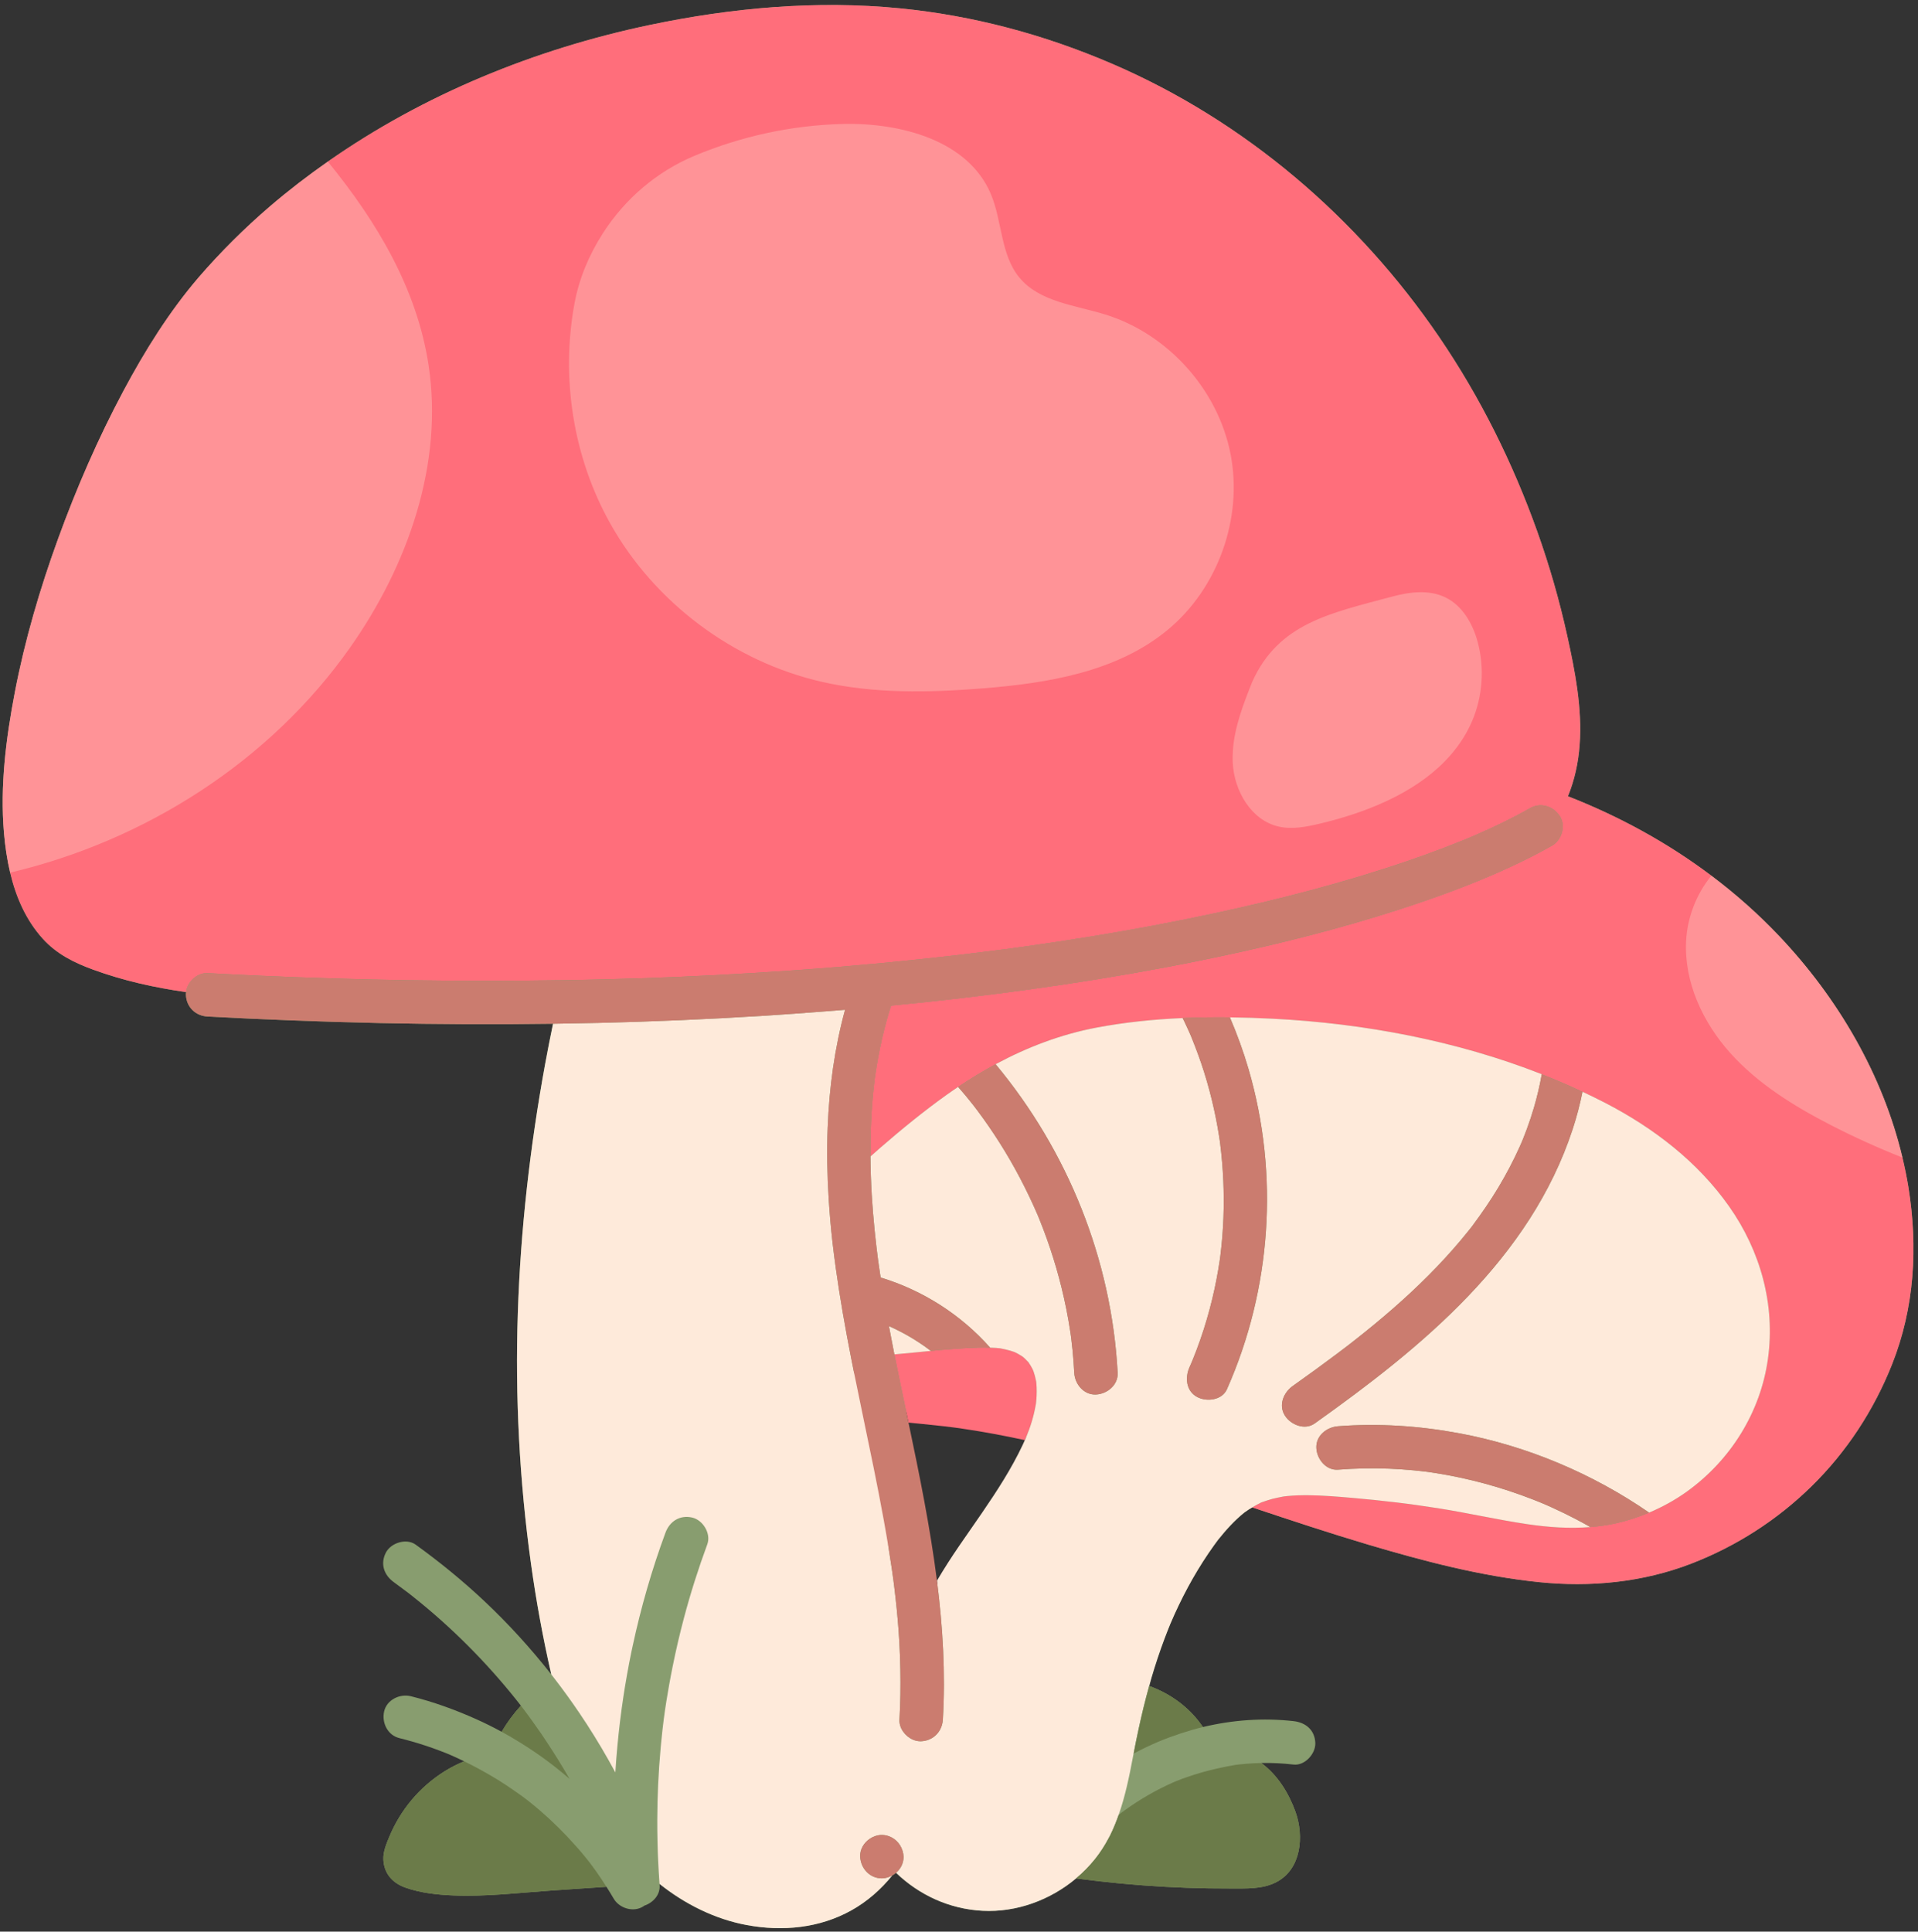
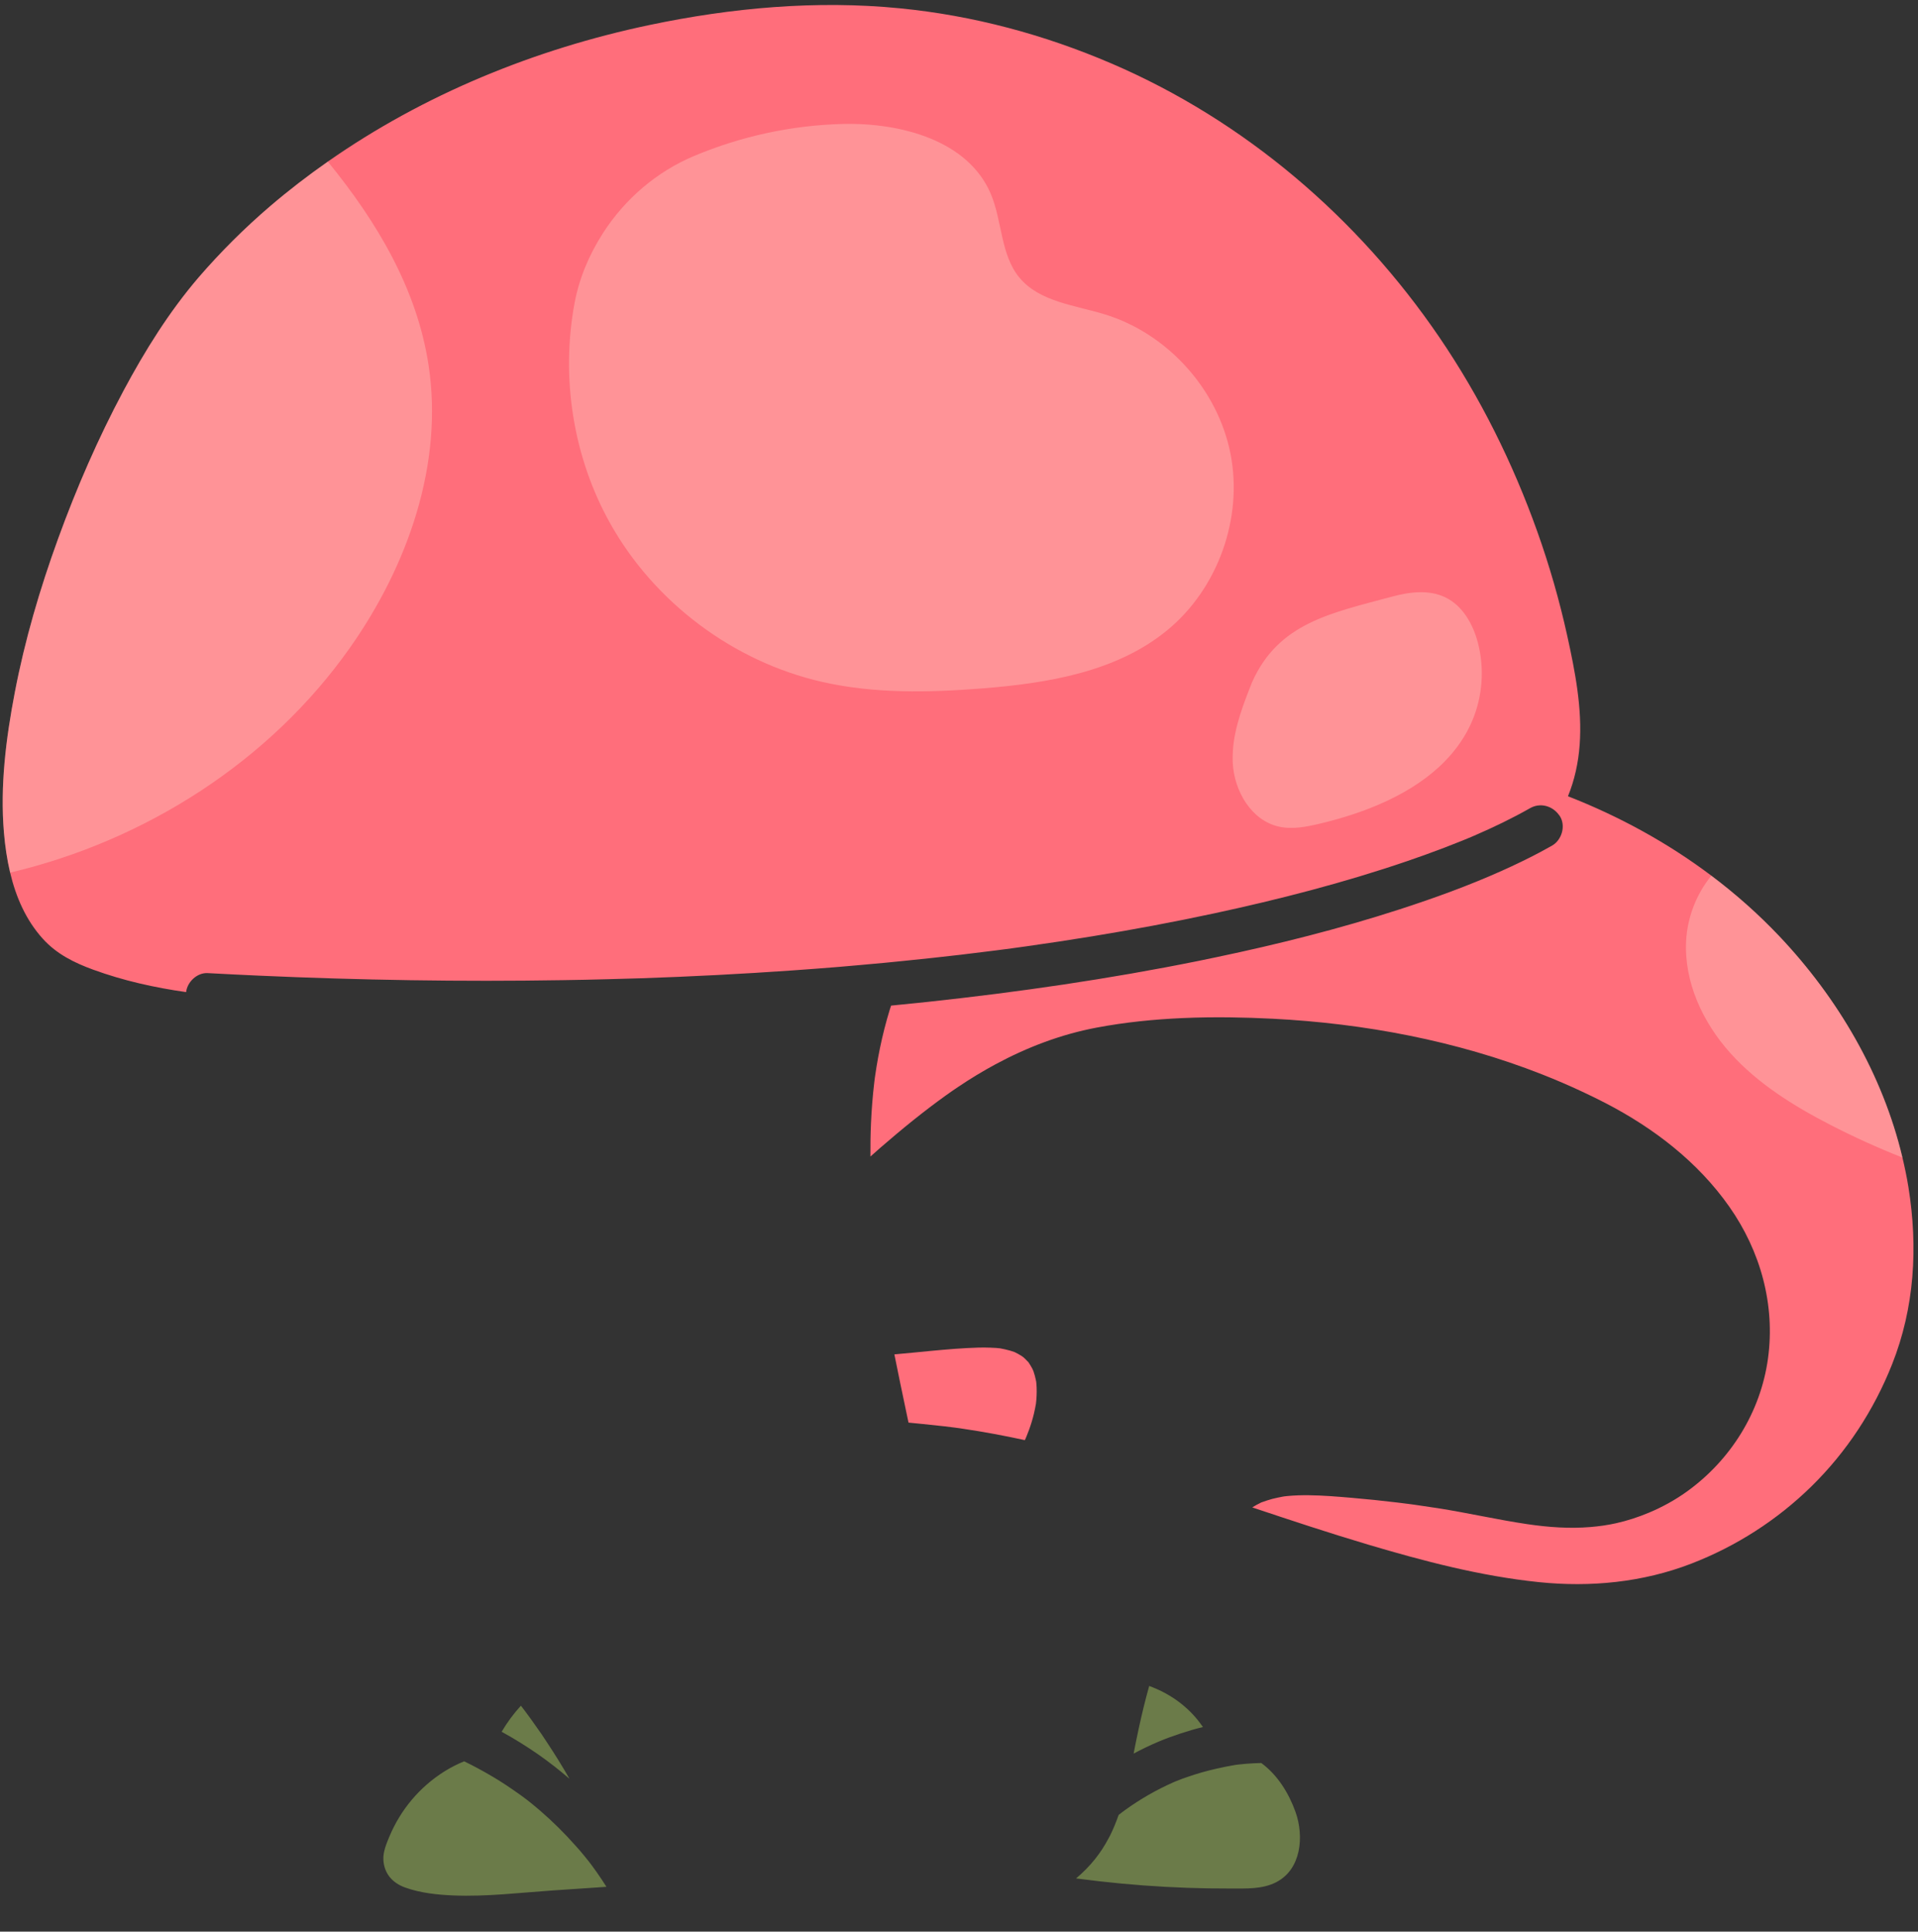
<svg xmlns="http://www.w3.org/2000/svg" height="502.2" preserveAspectRatio="xMidYMid meet" version="1.0" viewBox="-0.7 -1.3 498.7 502.2" width="498.7" zoomAndPan="magnify">
  <rect x="-0.7" y="-1.3" width="498.7" height="502.2" fill="#333333" stroke="none" />
  <g>
    <g>
      <g id="change1_1">
-         <path d="M495.51,307.329c-0.416-2.58-0.949-5.135-1.551-7.671c-5.131-21.616-16.816-41.505-32.037-57.577 c-5.448-5.753-11.367-10.985-17.65-15.716c-11.379-8.567-23.981-15.45-37.283-20.646c1.702-4.182,2.699-8.683,3.041-13.363 c0.694-9.502-1.197-19.151-3.236-28.39c-2.029-9.195-4.636-18.264-7.803-27.131c-6.349-17.779-14.81-34.838-25.444-50.448 c-21.156-31.053-50.611-56.302-85.229-71.167c-17.546-7.534-35.941-12.47-54.961-14.351c-21.759-2.152-43.828-0.153-65.178,4.333 c-29.786,6.259-58.673,18.03-83.64,35.514c-5.19,3.635-10.223,7.499-15.046,11.631C62.859,58.029,56.66,64.199,50.952,70.81 c-7.692,8.977-13.992,19.096-19.55,29.502c-6.6,12.36-12.209,25.278-16.996,38.442c-4.732,13.013-8.65,26.368-11.261,39.974 c-2.285,11.913-3.854,24.279-2.823,36.419c0.296,3.479,0.797,6.994,1.611,10.421c1.501,6.318,4.083,12.329,8.519,17.22 c3.602,3.971,8.136,6.21,13.098,8.02c7.811,2.85,15.926,4.66,24.141,5.825c-0.027,0.235-0.065,0.469-0.054,0.706 c0.143,3.194,2.481,5.474,5.645,5.645c29.905,1.61,59.863,2.301,89.809,1.88c-0.716,3.463-1.408,6.931-2.044,10.41 c-3.916,21.395-6.395,43.087-7.11,64.83c-0.716,21.786,0.427,43.568,3.425,65.157c1.341,9.654,3.097,19.256,5.272,28.758 c-5.316-6.769-11.128-13.154-17.413-19.068c-5.611-5.28-11.596-10.153-17.839-14.667c-2.401-1.736-6.393-0.492-7.723,2.025 c-1.545,2.925-0.537,5.87,2.025,7.723c1.225,0.886,2.437,1.79,3.642,2.703c0.064,0.048,0.114,0.087,0.164,0.124 c0.026,0.021,0.052,0.042,0.09,0.072c0.329,0.261,0.661,0.518,0.99,0.779c0.658,0.522,1.312,1.049,1.962,1.58 c2.47,2.021,4.881,4.113,7.231,6.272c4.7,4.319,9.153,8.905,13.335,13.727c0.991,1.142,1.966,2.297,2.926,3.466 c0.427,0.519,0.85,1.041,1.27,1.565c0.263,0.328,0.524,0.656,0.784,0.986c0.063,0.08,0.41,0.523,0.602,0.768 c0.018,0.024,0.041,0.053,0.062,0.081c-1.895,2.072-3.578,4.339-5.012,6.779c-2.166-1.176-4.372-2.276-6.62-3.282 c-5.495-2.46-11.142-4.503-16.987-5.957c-2.861-0.712-6.255,0.919-6.943,3.942c-0.665,2.921,0.877,6.181,3.942,6.943 c2.331,0.58,4.639,1.24,6.919,1.997c1.139,0.378,2.27,0.778,3.394,1.2c0.524,0.197,1.047,0.398,1.567,0.605 c0.298,0.118,0.594,0.239,0.891,0.358c0.055,0.022,0.079,0.032,0.121,0.049c1.338,0.575,2.659,1.189,3.97,1.824 c-1.792,0.74-3.529,1.617-5.147,2.636c-6.455,4.062-11.384,9.959-14.315,16.977c-0.762,1.824-1.645,3.955-1.541,5.965 c0.188,3.632,2.379,6.065,5.7,7.25c3.964,1.415,8.383,1.879,12.564,2.048c8.569,0.346,17.246-0.717,25.788-1.303 c4.649-0.319,9.3-0.628,13.95-0.942c0.64,1.011,1.27,2.027,1.873,3.061c1.487,2.551,5.163,3.675,7.723,2.025 c0.081-0.052,0.146-0.119,0.223-0.175c2.264-0.753,4.199-2.784,4.006-5.334c-0.008-0.111-0.014-0.223-0.022-0.334 c6.6,5.26,14.42,9.178,22.737,10.712c9.253,1.706,18.866,0.8,27.175-3.848c4.144-2.318,7.669-5.444,10.607-9.068 c0.349-0.197,0.676-0.424,0.98-0.685c5.986,5.758,13.834,9.43,22.496,9.877c8.826,0.455,17.584-2.776,24.303-8.411 c2.066,0.271,4.134,0.519,6.202,0.754c7.53,0.853,15.093,1.415,22.666,1.684c3.787,0.134,7.576,0.195,11.365,0.183 c3.962-0.013,8.178,0.225,11.805-1.639c6.576-3.38,7.26-12.005,5.032-18.252c-1.736-4.87-4.68-9.649-8.906-12.738 c0.018,0,0.036-0.002,0.054-0.002c2.79-0.053,5.576,0.09,8.347,0.405c2.944,0.334,5.77-2.835,5.645-5.645 c-0.15-3.344-2.49-5.286-5.645-5.645c-7.883-0.895-15.868-0.314-23.57,1.531c-0.431-0.602-0.863-1.203-1.331-1.784 c-3.342-4.153-7.769-7.125-12.646-8.89c0.203-0.727,0.391-1.458,0.605-2.182c1.008-3.413,2.129-6.793,3.382-10.124 c0.256-0.682,0.518-1.362,0.786-2.04c0.201-0.508,0.409-1.012,0.611-1.52c0.022-0.055,0.09-0.22,0.143-0.35 c0.679-1.611,1.405-3.204,2.161-4.78c1.49-3.108,3.121-6.149,4.903-9.1c0.892-1.477,1.822-2.93,2.79-4.358 c0.46-0.677,0.928-1.349,1.405-2.014c0.255-0.355,0.512-0.709,0.773-1.06c0.132-0.179,0.266-0.358,0.401-0.536 c2.047-2.55,4.237-4.988,6.797-7.037c0.046-0.032,0.082-0.057,0.14-0.098c0.346-0.241,0.69-0.484,1.043-0.714 c0.279-0.182,0.574-0.339,0.859-0.51c9.979,3.332,19.964,6.65,30.049,9.649c14.528,4.32,29.354,8.216,44.465,9.777 c13.415,1.386,27.047,0.062,39.671-4.819c11.656-4.508,22.279-11.322,31.21-20.078c9.163-8.985,16.219-19.789,20.952-31.696 C497.116,338.671,498.023,322.915,495.51,307.329z M264.274,378.369c-6.943,10.545-13.933,21.067-20.753,31.694 c-0.674,1.05-2.299,0.628-2.337-0.633c-0.11-3.559-0.794-7.048-1.388-10.548c-0.577-3.403-0.961-6.833-1.414-10.254 c-0.506-3.814-1.005-7.675-1.896-11.421c-0.428-1.797-0.966-3.565-1.462-5.344c-0.37-1.325-0.47-3.023-1.288-4.153 c-0.948-1.312,1.229-2.563,2.166-1.266c0.065,0.089,0.1,0.192,0.157,0.285c0.244-0.035,0.505-0.011,0.778,0.155 c2.747,1.674,6.74,1.577,9.856,1.835c2.38,0.197,4.766,0.313,7.145,0.518c3.358,0.288,7.033,0.474,10.205,1.702 c1.011,0.391,2.13,0.978,2.364,2.138C266.771,374.875,265.191,376.976,264.274,378.369z" fill="#889D6F" />
-       </g>
+         </g>
      <g id="change2_1">
        <path d="M491.247,353.437c-4.733,11.907-11.789,22.712-20.952,31.696c-8.93,8.756-19.553,15.57-31.21,20.078 c-12.624,4.881-26.256,6.205-39.671,4.819c-15.111-1.561-29.937-5.457-44.465-9.777c-10.085-2.999-20.07-6.316-30.049-9.649 c0.365-0.22,0.722-0.451,1.098-0.652c0.299-0.16,0.606-0.301,0.905-0.46c0.137-0.073,0.229-0.124,0.302-0.167 c0.085-0.028,0.188-0.062,0.332-0.114c0.859-0.305,1.719-0.596,2.601-0.829c0.882-0.233,1.775-0.393,2.668-0.577 c0.074-0.015,0.286-0.048,0.429-0.071c0.263-0.031,0.527-0.062,0.791-0.087c1.838-0.177,3.688-0.229,5.534-0.209 c3.744,0.04,7.486,0.355,11.214,0.673c3.946,0.337,7.887,0.744,11.819,1.219c0.907,0.11,1.814,0.223,2.721,0.34 c0.129,0.017,0.711,0.093,0.862,0.112c0.32,0.043,0.64,0.087,0.959,0.132c2.012,0.279,4.021,0.577,6.028,0.892 c7.808,1.227,15.523,3.011,23.34,4.162c5.468,0.805,10.885,1.185,16.305,0.739c2.225-0.183,4.45-0.491,6.679-0.988 c2.92-0.651,5.807-1.592,8.599-2.767c3.465-1.458,6.782-3.284,9.797-5.451c11.387-8.184,19.188-20.641,21.108-34.595 c1.929-14.026-1.96-27.977-10.075-39.516c-8.183-11.635-19.602-20.392-32.153-26.898c-1.978-1.025-3.982-1.998-5.999-2.945 c-3.48-1.634-7.017-3.152-10.6-4.56c-22.222-8.735-46.248-13.226-69.939-14.433c-3.694-0.188-7.414-0.313-11.142-0.357 c-4.093-0.049-8.196,0.006-12.291,0.186c-7.503,0.33-14.979,1.088-22.306,2.468c-9.299,1.751-18.076,5.096-26.317,9.533 c-3.339,1.798-6.59,3.775-9.75,5.902c-1.039,0.699-2.072,1.408-3.092,2.138c-5.956,4.264-11.64,8.909-17.171,13.709 c-0.851,0.738-1.691,1.492-2.533,2.243c-0.024-2.931,0.019-5.863,0.15-8.791c0.156-3.479,0.43-6.953,0.839-10.412 c0.043-0.363,0.092-0.724,0.133-1.087c0.008-0.071,0.012-0.11,0.015-0.139c0.01-0.065,0.021-0.141,0.038-0.257 c0.131-0.901,0.265-1.8,0.412-2.698c0.264-1.612,0.561-3.22,0.891-4.82c0.696-3.368,1.542-6.706,2.551-9.995 c0.107-0.348,0.235-0.69,0.346-1.037c3.165-0.307,6.329-0.625,9.491-0.965c23.581-2.537,47.094-5.939,70.346-10.637 c1.605-0.324,3.208-0.662,4.81-0.998c16.041-3.369,31.969-7.371,47.564-12.423c8.988-2.912,17.949-6.154,26.599-10.033 c3.324-1.491,6.606-3.067,9.82-4.767c1.076-0.569,2.144-1.155,3.202-1.757c2.568-1.461,3.664-5.181,2.025-7.723 c-0.07-0.108-0.158-0.197-0.234-0.299c-1.729-2.356-4.856-3.223-7.489-1.725c-4.673,2.658-9.529,4.985-14.461,7.12 c-0.31,0.134-0.621,0.267-0.932,0.4c-0.747,0.311-1.494,0.621-2.243,0.926c-1.484,0.602-2.974,1.189-4.47,1.761 c-3.259,1.248-6.543,2.43-9.845,3.558c-16.42,5.607-33.266,9.951-50.224,13.591c-10.479,2.249-21.019,4.214-31.596,5.946 c-5.777,0.946-11.565,1.823-17.363,2.636c-1.211,0.17-2.422,0.335-3.633,0.5c-0.276,0.036-1.442,0.193-1.644,0.219 c-0.84,0.111-1.681,0.22-2.522,0.328c-3.03,0.39-6.063,0.762-9.097,1.119c-4.893,0.575-9.793,1.095-14.695,1.59 c-0.887,0.089-1.774,0.179-2.662,0.266c-0.727,0.071-1.453,0.149-2.181,0.218c-2.034,0.194-4.07,0.374-6.105,0.556 c-0.19,0.017-0.381,0.034-0.571,0.051c-0.242,0.021-0.484,0.043-0.726,0.065c-1.592,0.139-3.184,0.286-4.776,0.417 c-4.014,0.332-8.03,0.632-12.048,0.915c-13.139,0.925-26.296,1.6-39.459,2.042c-2.887,0.097-5.775,0.169-8.663,0.244 c-1.943,0.051-3.885,0.101-5.828,0.142c-1.936,0.041-3.873,0.071-5.81,0.103c-26.362,0.428-52.737-0.001-79.075-1.18 c-4.408-0.197-8.815-0.416-13.221-0.653c-2.714-0.146-5.289,2.268-5.59,4.938c-8.216-1.166-16.33-2.975-24.141-5.825 c-4.961-1.81-9.495-4.048-13.098-8.02c-4.436-4.891-7.018-10.902-8.519-17.22c-0.814-3.427-1.316-6.943-1.611-10.421 c-1.031-12.14,0.538-24.505,2.823-36.419c2.61-13.606,6.528-26.961,11.261-39.974c4.787-13.163,10.396-26.082,16.996-38.442 c5.557-10.406,11.858-20.525,19.55-29.502c5.707-6.611,11.907-12.781,18.539-18.464c4.823-4.132,9.856-7.997,15.046-11.631 c24.967-17.484,53.853-29.254,83.64-35.514c21.35-4.486,43.419-6.485,65.178-4.333c19.02,1.881,37.415,6.817,54.961,14.351 c34.618,14.865,64.074,40.114,85.229,71.167c10.634,15.609,19.095,32.669,25.444,50.448c3.167,8.868,5.774,17.936,7.803,27.131 c2.039,9.239,3.931,18.888,3.236,28.39c-0.342,4.68-1.339,9.181-3.041,13.363c13.302,5.196,25.904,12.079,37.283,20.646 c6.284,4.731,12.202,9.963,17.65,15.716c15.222,16.072,26.906,35.96,32.037,57.577c0.602,2.536,1.135,5.091,1.551,7.671 C498.023,322.915,497.116,338.671,491.247,353.437z M268.725,357.942c-0.042-0.214-0.095-0.457-0.107-0.519 c-0.145-0.701-0.329-1.396-0.559-2.073c-0.028-0.081-0.059-0.161-0.088-0.241c-0.052-0.121-0.173-0.411-0.25-0.561 c-0.293-0.57-0.631-1.104-0.983-1.638c-0.027-0.041-0.033-0.054-0.054-0.087c-0.04-0.034-0.07-0.058-0.134-0.118 c-0.265-0.251-0.502-0.532-0.768-0.784c-0.123-0.116-0.419-0.364-0.503-0.445c-0.119-0.082-0.234-0.169-0.355-0.247 c-0.594-0.386-1.214-0.711-1.85-1.018c-0.03-0.009-0.046-0.015-0.08-0.026c-0.366-0.119-0.726-0.247-1.095-0.355 c-0.826-0.242-1.658-0.399-2.499-0.571c-0.031-0.006-0.071-0.013-0.114-0.019c-0.1-0.009-0.18-0.017-0.239-0.023 c-0.247-0.025-0.494-0.052-0.741-0.072c-0.521-0.041-1.043-0.054-1.565-0.073c-1.011-0.035-2.023-0.047-3.035-0.018 c-4.125,0.117-8.255,0.469-12.38,0.862c-3.165,0.302-6.326,0.627-9.479,0.9c0.935,4.685,1.914,9.362,2.897,14.038 c0.259,1.232,0.518,2.467,0.777,3.701c1.24,0.122,2.48,0.244,3.72,0.367c1.876,0.186,3.751,0.379,5.623,0.598 c0.857,0.1,1.712,0.207,2.568,0.316c0.126,0.016,0.227,0.029,0.315,0.04c0.043,0.007,0.097,0.015,0.168,0.025 c0.565,0.084,1.132,0.16,1.698,0.243c5.42,0.799,10.807,1.804,16.16,2.969c0.071-0.158,0.146-0.314,0.215-0.473 c0.047-0.106,0.169-0.402,0.246-0.588c0.218-0.542,0.435-1.084,0.634-1.633c0.494-1.358,0.914-2.742,1.254-4.146 c0.199-0.822,0.356-1.65,0.509-2.481c0.011-0.058,0.016-0.088,0.025-0.134c0.042-0.364,0.083-0.728,0.111-1.093 c0.105-1.344,0.121-2.698,0.015-4.042C268.766,358.329,268.746,358.135,268.725,357.942z" fill="#FF6E7B" />
      </g>
      <g id="change3_1">
-         <path d="M448.916,312.392c8.115,11.539,12.004,25.49,10.075,39.516c-1.919,13.954-9.72,26.412-21.108,34.595 c-3.016,2.167-6.332,3.993-9.797,5.451c-14.717-10.151-31.721-17.334-49.295-20.61c-10.406-1.94-21.024-2.658-31.584-1.842 c-2.937,0.227-5.788,2.433-5.645,5.645c0.128,2.863,2.492,5.888,5.645,5.645c4.408-0.341,8.831-0.433,13.25-0.259 c2.166,0.085,4.33,0.232,6.488,0.439c1.079,0.104,2.156,0.222,3.232,0.356c0.161,0.02,0.322,0.041,0.483,0.061 c0.033,0.005,0.05,0.007,0.088,0.013c0.613,0.09,1.226,0.179,1.837,0.276c8.65,1.369,17.145,3.695,25.304,6.874 c0.506,0.197,1.011,0.397,1.514,0.601c0.159,0.064,0.918,0.379,1.13,0.465c0.045,0.019,0.084,0.036,0.1,0.043 c0.285,0.124,0.57,0.247,0.854,0.371c0.497,0.219,0.993,0.441,1.488,0.666c2.049,0.932,4.073,1.918,6.069,2.959 c1.267,0.661,2.519,1.35,3.763,2.053c-5.42,0.446-10.837,0.066-16.305-0.739c-7.817-1.152-15.532-2.935-23.34-4.162 c-2.007-0.315-4.016-0.613-6.028-0.892c-0.32-0.045-0.639-0.089-0.959-0.132c-0.151-0.019-0.733-0.095-0.862-0.112 c-0.907-0.117-1.814-0.23-2.721-0.34c-3.932-0.475-7.873-0.881-11.819-1.219c-3.728-0.319-7.47-0.634-11.214-0.673 c-1.846-0.02-3.695,0.032-5.534,0.209c-0.264,0.025-0.527,0.056-0.791,0.087c-0.143,0.023-0.354,0.056-0.429,0.071 c-0.893,0.183-1.786,0.344-2.668,0.577c-0.882,0.233-1.742,0.524-2.601,0.829c-0.145,0.052-0.247,0.086-0.332,0.114 c-0.072,0.042-0.165,0.094-0.302,0.167c-0.299,0.159-0.606,0.3-0.905,0.46c-0.376,0.201-0.733,0.432-1.098,0.652 c-0.285,0.172-0.58,0.328-0.859,0.51c-0.353,0.231-0.697,0.473-1.043,0.714c-0.059,0.041-0.095,0.066-0.14,0.098 c-2.561,2.049-4.75,4.487-6.797,7.037c-0.135,0.178-0.268,0.357-0.401,0.536c-0.26,0.352-0.518,0.705-0.773,1.06 c-0.477,0.665-0.945,1.337-1.405,2.014c-0.968,1.428-1.898,2.881-2.79,4.358c-1.782,2.951-3.412,5.992-4.903,9.1 c-0.756,1.576-1.482,3.169-2.161,4.78c-0.053,0.13-0.121,0.295-0.143,0.35c-0.202,0.507-0.411,1.012-0.611,1.52 c-0.268,0.678-0.529,1.358-0.786,2.04c-1.252,3.331-2.373,6.711-3.382,10.124c-0.214,0.725-0.402,1.455-0.605,2.182 c-0.512,1.831-0.994,3.67-1.445,5.515c-0.45,1.843-0.877,3.691-1.277,5.546c-0.468,2.168-0.914,4.341-1.329,6.522 c-0.044,0.234-0.094,0.467-0.138,0.701c-0.973,5.173-2.016,10.311-3.753,15.246c-0.632,1.796-1.351,3.566-2.2,5.299 c-0.152,0.31-0.329,0.604-0.49,0.909c-0.983,1.855-2.129,3.614-3.434,5.249c-1.474,1.846-3.141,3.532-4.952,5.051 c-6.719,5.635-15.477,8.866-24.303,8.411c-8.662-0.447-16.51-4.119-22.496-9.877c0.998-0.858,1.706-2.023,1.89-3.332 c0.04-0.286,0.077-0.572,0.064-0.869c-0.096-2.145-1.292-4.037-3.081-4.988c-0.761-0.405-1.619-0.657-2.563-0.657 c-1.107,0-2.197,0.365-3.119,0.982c-1.538,1.029-2.611,2.757-2.525,4.662c0.068,1.516,0.681,2.914,1.664,3.941 c1,1.044,2.385,1.704,3.98,1.704c0.952,0,1.879-0.292,2.71-0.759c-2.938,3.624-6.464,6.751-10.607,9.068 c-8.309,4.647-17.922,5.554-27.175,3.848c-8.317-1.534-16.137-5.453-22.737-10.712c-0.005-0.073-0.009-0.146-0.014-0.219 c-0.137-1.87-0.244-3.743-0.332-5.616c-0.033-0.695-0.067-1.39-0.093-2.085c-0.044-1.183-0.074-2.367-0.098-3.551 c-0.036-1.707-0.054-3.413-0.049-5.12c0.019-6.231,0.303-12.461,0.871-18.67c0.07-0.763,0.139-1.491,0.209-2.197 c0.362-3.646,0.745-6.643,1.284-10.027c0.211-1.327,0.447-2.712,0.715-4.221c0.286-1.611,0.595-3.217,0.918-4.82 c0.85-4.219,1.823-8.413,2.927-12.574c1.723-6.495,3.762-12.902,6.088-19.206c1.024-2.775-1.143-6.306-3.942-6.943 c-3.194-0.728-5.847,0.971-6.943,3.942c-3.538,9.588-6.376,19.438-8.524,29.439c-0.113,0.528-0.23,1.056-0.339,1.584 c-0.394,1.903-0.755,3.812-1.099,5.724c-0.209,1.164-0.413,2.329-0.603,3.497c-0.124,0.763-0.241,1.528-0.357,2.293 c-0.658,4.331-1.186,8.681-1.585,13.043c-0.205,2.246-0.386,4.495-0.522,6.745c-2.3-4.282-4.777-8.466-7.42-12.542 c-0.629-0.971-1.27-1.934-1.918-2.893c-1.054-1.557-2.132-3.097-3.235-4.62c-1.102-1.522-2.228-3.027-3.379-4.513 c-0.237-0.307-0.469-0.617-0.708-0.922c-2.175-9.502-3.931-19.104-5.272-28.758c-2.998-21.589-4.141-43.371-3.425-65.157 c0.714-21.743,3.194-43.435,7.11-64.83c0.637-3.479,1.328-6.947,2.044-10.41c1.925-0.027,3.85-0.071,5.775-0.108 c1.929-0.036,3.858-0.062,5.787-0.108c0.072-0.002,0.143-0.002,0.215-0.004c14.256-0.342,28.508-0.942,42.741-1.836 c5.52-0.347,11.035-0.751,16.549-1.189c1.621-0.129,3.242-0.247,4.862-0.384c-2.726,9.982-4.116,20.248-4.516,30.597 c-0.239,6.18-0.127,12.388,0.263,18.582c0.239,3.791,0.568,7.577,0.997,11.346c0.257,2.255,0.552,4.504,0.864,6.749 c0.535,3.858,1.142,7.703,1.805,11.538c0.678,3.921,1.405,7.833,2.171,11.738c0.226,1.152,0.457,2.303,0.688,3.453 c0.15,1.076,1.721,2.351,1.882,3.425c0.417,2.775,1.951,6.342,2.44,9.104c0.018,0.102-0.018-0.102,0,0 c0.949,5.328,2.255,9.269,3.453,14.547c0.823,3.624,0.655,7.894,1.594,11.485c0.441,2.435-0.724,4.872-0.326,7.315 c0.291,1.786,0.568,3.574,0.83,5.364c0.14,0.957,0.276,1.915,0.405,2.875c0.013,0.102,0.029,0.226,0.051,0.398 c0.076,0.597,0.152,1.194,0.225,1.791c0.449,3.68,0.82,7.369,1.091,11.067c0.162,2.203,0.276,4.408,0.361,6.614 c0.047,1.216,0.077,2.432,0.1,3.649c0.08,4.296,0.021,8.594-0.231,12.886c-0.131,2.228,1.485,4.38,3.542,5.247 c0.669,0.282,1.385,0.429,2.102,0.397c1.33-0.06,2.481-0.513,3.404-1.23c1.301-1.012,2.132-2.564,2.241-4.414 c0.711-12.095-0.021-24.134-1.538-36.102c1.822-3.105,3.785-6.14,5.821-9.117c3.911-5.719,7.989-11.33,11.599-17.247 c1.768-2.899,3.422-5.871,4.869-8.944c0.193-0.409,0.378-0.823,0.563-1.236c0.071-0.158,0.146-0.314,0.215-0.473 c0.047-0.106,0.169-0.402,0.246-0.588c0.218-0.542,0.435-1.084,0.634-1.633c0.494-1.358,0.914-2.742,1.254-4.146 c0.199-0.822,0.356-1.65,0.509-2.481c0.011-0.058,0.016-0.088,0.025-0.134c0.042-0.364,0.083-0.728,0.111-1.093 c0.105-1.344,0.121-2.698,0.015-4.042c-0.014-0.194-0.034-0.388-0.055-0.581c-0.042-0.214-0.095-0.457-0.107-0.519 c-0.145-0.701-0.329-1.396-0.559-2.073c-0.028-0.081-0.059-0.161-0.088-0.241c-0.052-0.121-0.173-0.411-0.25-0.561 c-0.293-0.57-0.631-1.104-0.983-1.638c-0.027-0.041-0.033-0.054-0.054-0.087c-0.04-0.034-0.07-0.058-0.134-0.118 c-0.265-0.251-0.502-0.532-0.768-0.784c-0.123-0.116-0.419-0.364-0.503-0.445c-0.119-0.082-0.234-0.169-0.355-0.247 c-0.594-0.386-1.214-0.711-1.85-1.018c-0.03-0.009-0.046-0.015-0.08-0.026c-0.366-0.119-0.726-0.247-1.095-0.355 c-0.826-0.242-1.658-0.399-2.499-0.571c-0.031-0.006-0.071-0.013-0.114-0.019c0.066,0.006,0.122,0.012,0.209,0.02 c-0.071-0.006-0.143-0.013-0.214-0.021c-0.251-0.036-0.6-0.06-0.234-0.022c-0.247-0.025-0.494-0.052-0.741-0.072 c-0.521-0.041-1.043-0.054-1.565-0.073c-7.578-8.572-17.526-14.922-28.47-18.241c-0.212-1.389-0.419-2.778-0.612-4.17 c-0.011-0.083-0.049-0.371-0.066-0.506c0.008,0.06,0.02,0.156,0.044,0.339c-0.048-0.371-0.097-0.742-0.144-1.112 c-0.095-0.742-0.186-1.485-0.275-2.227c-0.188-1.578-0.362-3.158-0.521-4.74c-0.308-3.065-0.559-6.136-0.74-9.212 c-0.194-3.271-0.305-6.548-0.331-9.825c0.842-0.751,1.682-1.505,2.533-2.243c5.531-4.799,11.215-9.444,17.171-13.709 c1.02-0.73,2.053-1.439,3.092-2.138c0.727,0.837,1.458,1.671,2.163,2.526c0.522,0.634,1.038,1.272,1.547,1.916 c-0.015-0.018,0.271,0.346,0.456,0.581c0.18,0.238,0.693,0.91,0.767,1.008c2.069,2.759,4.029,5.601,5.875,8.515 c3.784,5.972,7.059,12.243,9.864,18.73c0.003,0.006,0.004,0.009,0.006,0.015c0.188,0.456,0.375,0.911,0.559,1.369 c0.307,0.762,0.606,1.527,0.898,2.294c0.642,1.689,1.251,3.39,1.823,5.104c1.092,3.271,2.057,6.584,2.886,9.931 c0.948,3.824,1.721,7.692,2.31,11.588c0.049,0.325,0.094,0.65,0.144,0.974c0.02,0.141,0.033,0.235,0.044,0.315 c0.027,0.209,0.054,0.417,0.08,0.626c0.121,0.978,0.23,1.957,0.327,2.937c0.195,1.962,0.338,3.928,0.443,5.897 c0.156,2.944,2.485,5.786,5.645,5.645c2.925-0.131,5.811-2.486,5.645-5.645c-1.553-29.381-12.937-57.653-31.73-80.228 c8.241-4.437,17.018-7.782,26.317-9.533c7.327-1.38,14.803-2.138,22.306-2.468c0.143,0.292,0.299,0.577,0.439,0.87 c0.375,0.785,0.74,1.574,1.096,2.367c0.142,0.318,0.283,0.635,0.422,0.954c0.018,0.042,0.247,0.591,0.348,0.827 c1.207,2.978,2.321,5.987,3.284,9.054c0.99,3.152,1.843,6.347,2.556,9.573c0.338,1.529,0.645,3.064,0.921,4.605 c0.138,0.771,0.268,1.543,0.39,2.316c0.068,0.429,0.134,0.859,0.197,1.29c0.017,0.119,0.07,0.512,0.105,0.777 c0.799,6.409,1.099,12.872,0.848,19.327c-0.125,3.216-0.382,6.427-0.772,9.622c0.004-0.033-0.082,0.613-0.118,0.901 c-0.046,0.312-0.105,0.727-0.102,0.701c-0.116,0.774-0.24,1.547-0.371,2.318c-0.278,1.628-0.59,3.251-0.938,4.865 c-0.769,3.569-1.71,7.101-2.824,10.578c-0.583,1.822-1.214,3.628-1.891,5.417c-0.308,0.813-0.626,1.623-0.954,2.429 c0.019-0.047-0.254,0.605-0.359,0.86c-0.147,0.333-0.452,1.033-0.506,1.153c-1.195,2.692-0.874,6.191,2.025,7.723 c2.455,1.297,6.444,0.856,7.723-2.025c11.557-26.035,13.619-55.803,5.636-83.184c-1.338-4.59-2.973-9.104-4.865-13.505 c3.728,0.044,7.448,0.169,11.142,0.357c23.691,1.207,47.717,5.697,69.939,14.433c-0.516,2.945-1.203,5.86-2.045,8.727 c-0.547,1.862-1.158,3.704-1.829,5.524c-0.306,0.83-0.623,1.655-0.953,2.475c-0.022,0.053-0.334,0.8-0.391,0.945 c-0.163,0.377-0.327,0.754-0.496,1.129c-1.637,3.648-3.502,7.193-5.558,10.621c-2.059,3.434-4.327,6.72-6.716,9.931 c-0.069,0.092-0.124,0.168-0.172,0.232c-0.022,0.028-0.046,0.058-0.079,0.099c-0.28,0.352-0.556,0.707-0.837,1.058 c-0.633,0.792-1.277,1.576-1.928,2.353c-1.361,1.622-2.76,3.211-4.193,4.769c-5.615,6.104-11.74,11.721-18.127,17.006 c-1.709,1.414-3.437,2.805-5.181,4.176c-0.436,0.343-0.874,0.685-1.311,1.026c-0.125,0.097-0.213,0.167-0.287,0.224 c-0.078,0.06-0.179,0.137-0.328,0.25c-0.956,0.731-1.913,1.458-2.875,2.181c-3.77,2.831-7.592,5.591-11.435,8.323 c-2.401,1.707-3.778,5.003-2.025,7.723c1.536,2.383,5.149,3.855,7.723,2.025c27.929-19.855,56.036-42.797,67.099-76.546 c1.038-3.167,1.884-6.409,2.544-9.692c2.017,0.947,4.021,1.92,5.999,2.945C429.314,292,440.733,300.757,448.916,312.392z M236.727,346.767c-2.026-1.241-4.134-2.329-6.299-3.305c0.458,2.454,0.928,4.905,1.417,7.354c3.153-0.273,6.315-0.598,9.479-0.9 c-0.015-0.012-0.029-0.024-0.043-0.036c-0.029-0.023-0.043-0.035-0.069-0.056c-0.488-0.366-0.979-0.728-1.477-1.079 C238.754,348.054,237.75,347.394,236.727,346.767z" fill="#FEEADA" />
-       </g>
+         </g>
      <g id="change3_2">
        <path d="M461.922,242.081c15.222,16.072,26.906,35.96,32.037,57.577 c-6.399-2.543-12.68-5.381-18.799-8.539c-9.527-4.917-18.818-10.677-25.977-18.658c-7.159-7.98-12.036-18.462-11.471-29.168 c0.323-6.123,2.69-12.213,6.559-16.928C450.555,231.096,456.473,236.328,461.922,242.081z M84.538,40.715 c-5.19,3.635-10.223,7.499-15.046,11.631C62.859,58.029,56.66,64.199,50.952,70.81c-7.692,8.977-13.992,19.096-19.55,29.502 c-6.6,12.36-12.209,25.278-16.996,38.442c-4.732,13.013-8.65,26.368-11.261,39.974c-2.285,11.913-3.854,24.279-2.823,36.419 c0.296,3.479,0.797,6.994,1.611,10.421c35.142-8.287,67.507-28.897,88.35-58.456c15.035-21.322,24.398-47.781,20.436-73.568 C107.682,73.766,97.347,56.407,84.538,40.715z M213.034,175.974c13.563,3.092,27.666,2.8,41.534,1.711 c17.074-1.34,35.008-4.263,48.237-15.142c13.164-10.825,19.724-29.112,16.443-45.837c-3.28-16.724-16.263-31.178-32.54-36.229 c-7.902-2.452-17.15-3.258-22.394-9.657c-4.889-5.966-4.395-14.627-7.407-21.728c-5.887-13.878-23.375-18.528-38.445-18.162 c-13.229,0.321-26.384,3.17-38.59,8.278c-9.805,4.103-18.069,11.193-23.813,20.136c-3.556,5.537-6.154,11.667-7.362,18.135 c-3.62,19.386-0.391,40.053,9.252,57.28C169.482,155.366,190.01,170.725,213.034,175.974z M319.833,197.077 c0.381,7.278,4.809,14.885,11.913,16.514c3.508,0.804,7.171,0.088,10.672-0.742c11.883-2.816,24.277-7.745,32.569-16.241 c2.973-3.046,5.432-6.539,7.133-10.573c2.687-6.374,3.194-13.643,1.419-20.328c-1.272-4.791-3.958-9.532-8.418-11.696 c-4.215-2.045-9.222-1.442-13.747-0.229c-16.185,4.337-29.628,6.922-36.489,22.209c-2.267,5.697-4.559,11.583-5.004,17.641 C319.798,194.774,319.772,195.923,319.833,197.077z" fill="#FEEADA" opacity=".3" />
      </g>
      <g id="change4_1">
-         <path d="M248.418,281.288c0.727,0.837,1.458,1.671,2.163,2.526c0.522,0.634,1.038,1.272,1.547,1.916 c-0.015-0.018,0.271,0.346,0.456,0.581c0.18,0.238,0.693,0.91,0.767,1.008c2.069,2.759,4.029,5.601,5.875,8.515 c3.784,5.972,7.059,12.243,9.864,18.73c0.003,0.006,0.004,0.009,0.006,0.015c0.188,0.456,0.375,0.911,0.559,1.369 c0.307,0.762,0.606,1.527,0.898,2.294c0.642,1.689,1.251,3.39,1.823,5.104c1.092,3.271,2.057,6.584,2.886,9.931 c0.948,3.824,1.721,7.692,2.31,11.588c0.049,0.325,0.094,0.65,0.144,0.974c0.02,0.141,0.033,0.235,0.044,0.315 c0.027,0.209,0.054,0.417,0.08,0.626c0.121,0.978,0.23,1.957,0.327,2.937c0.195,1.962,0.338,3.928,0.443,5.897 c0.156,2.944,2.485,5.786,5.645,5.645c2.925-0.131,5.811-2.486,5.645-5.645c-1.553-29.381-12.937-57.653-31.73-80.228 C254.829,277.184,251.579,279.161,248.418,281.288z M269.088,314.56C268.999,314.353,268.691,313.599,269.088,314.56 L269.088,314.56z M323.948,276.703c7.983,27.381,5.921,57.149-5.636,83.184c-1.279,2.881-5.268,3.322-7.723,2.025 c-2.898-1.531-3.22-5.031-2.025-7.723c0.054-0.121,0.36-0.82,0.506-1.153c0.105-0.254,0.378-0.907,0.359-0.86 c0.328-0.806,0.646-1.615,0.954-2.429c0.678-1.789,1.308-3.595,1.891-5.417c1.113-3.477,2.054-7.009,2.824-10.578 c0.348-1.615,0.661-3.237,0.938-4.865c0.132-0.771,0.255-1.544,0.371-2.318c-0.004,0.026,0.056-0.388,0.102-0.701 c0.037-0.288,0.122-0.934,0.118-0.901c0.39-3.195,0.647-6.406,0.772-9.622c0.25-6.455-0.049-12.918-0.848-19.327 c-0.036-0.265-0.088-0.658-0.105-0.777c-0.063-0.431-0.129-0.861-0.197-1.29c-0.122-0.773-0.252-1.545-0.39-2.316 c-0.276-1.541-0.583-3.076-0.921-4.605c-0.713-3.226-1.565-6.421-2.556-9.573c-0.963-3.067-2.077-6.076-3.284-9.054 c-0.1-0.236-0.33-0.786-0.348-0.827c-0.139-0.319-0.28-0.637-0.422-0.954c-0.356-0.793-0.721-1.583-1.096-2.367 c-0.14-0.293-0.296-0.578-0.439-0.87c4.096-0.181,8.199-0.235,12.291-0.186C320.974,267.6,322.609,272.113,323.948,276.703z M341.122,368.786c-2.574,1.83-6.187,0.358-7.723-2.025c-1.753-2.72-0.376-6.016,2.025-7.723 c3.842-2.732,7.665-5.492,11.435-8.323c0.962-0.722,1.919-1.45,2.875-2.181c0.148-0.114,0.249-0.19,0.328-0.25 c0.074-0.058,0.162-0.127,0.287-0.224c0.438-0.341,0.875-0.682,1.311-1.026c1.744-1.371,3.472-2.762,5.181-4.176 c6.386-5.285,12.512-10.902,18.127-17.006c1.433-1.558,2.832-3.147,4.193-4.769c0.652-0.777,1.295-1.561,1.928-2.353 c0.281-0.351,0.557-0.706,0.837-1.058c0.032-0.041,0.056-0.071,0.079-0.099c0.048-0.065,0.104-0.14,0.172-0.232 c2.389-3.211,4.657-6.498,6.716-9.931c2.056-3.429,3.921-6.973,5.558-10.621c0.168-0.375,0.332-0.752,0.496-1.129 c0.058-0.145,0.37-0.891,0.391-0.945c0.33-0.82,0.648-1.645,0.953-2.475c0.671-1.821,1.282-3.663,1.829-5.524 c0.842-2.867,1.529-5.782,2.045-8.727c3.583,1.409,7.12,2.926,10.6,4.56c-0.659,3.282-1.506,6.525-2.544,9.692 C397.158,325.989,369.05,348.931,341.122,368.786z M378.791,371.344c17.573,3.276,34.578,10.459,49.295,20.61 c-2.792,1.175-5.679,2.116-8.599,2.767c-2.229,0.497-4.455,0.804-6.679,0.988c-1.244-0.703-2.496-1.392-3.763-2.053 c-1.996-1.04-4.02-2.027-6.069-2.959c-0.494-0.225-0.99-0.447-1.488-0.666c-0.284-0.125-0.569-0.247-0.854-0.371 c-0.016-0.007-0.055-0.024-0.1-0.043c-0.211-0.086-0.971-0.4-1.13-0.465c-0.503-0.204-1.008-0.404-1.514-0.601 c-8.159-3.179-16.654-5.505-25.304-6.874c-0.612-0.097-1.224-0.186-1.837-0.276c-0.038-0.005-0.055-0.008-0.088-0.013 c-0.161-0.021-0.322-0.041-0.483-0.061c-1.076-0.134-2.153-0.252-3.232-0.356c-2.158-0.207-4.322-0.354-6.488-0.439 c-4.418-0.174-8.841-0.081-13.25,0.259c-3.153,0.244-5.516-2.781-5.645-5.645c-0.144-3.211,2.708-5.418,5.645-5.645 C357.768,368.685,368.385,369.404,378.791,371.344z M228.269,330.83c-0.212-1.389-0.419-2.778-0.612-4.17 c-0.011-0.083-0.049-0.371-0.066-0.506c0.008,0.06,0.02,0.156,0.044,0.339c-0.048-0.371-0.097-0.742-0.144-1.112 c-0.095-0.742-0.186-1.485-0.275-2.227c-0.188-1.578-0.362-3.158-0.521-4.74c-0.308-3.065-0.559-6.136-0.74-9.212 c-0.194-3.271-0.305-6.548-0.331-9.825c-0.024-2.931,0.019-5.863,0.15-8.791c0.156-3.479,0.43-6.953,0.839-10.412 c0.043-0.363,0.092-0.724,0.133-1.087c0.008-0.071,0.012-0.11,0.015-0.139c0.01-0.065,0.021-0.141,0.038-0.257 c0.131-0.901,0.265-1.8,0.412-2.698c0.264-1.612,0.561-3.22,0.891-4.82c0.696-3.368,1.542-6.706,2.551-9.995 c0.107-0.348,0.235-0.69,0.346-1.037c3.165-0.307,6.329-0.625,9.491-0.965c23.581-2.537,47.094-5.939,70.346-10.637 c1.605-0.324,3.208-0.662,4.81-0.998c16.041-3.369,31.969-7.371,47.564-12.423c8.988-2.912,17.949-6.154,26.599-10.033 c3.324-1.491,6.606-3.067,9.82-4.767c1.076-0.569,2.144-1.155,3.202-1.757c2.568-1.461,3.664-5.181,2.025-7.723 c-0.07-0.108-0.158-0.197-0.234-0.299c-1.729-2.356-4.856-3.223-7.489-1.725c-4.673,2.658-9.529,4.985-14.461,7.12 c-0.31,0.134-0.621,0.267-0.932,0.4c-0.747,0.311-1.494,0.621-2.243,0.926c-1.484,0.602-2.974,1.189-4.47,1.761 c-3.259,1.248-6.543,2.43-9.845,3.558c-16.42,5.607-33.266,9.951-50.224,13.591c-10.479,2.249-21.019,4.214-31.596,5.946 c-5.777,0.946-11.565,1.823-17.363,2.636c-1.211,0.17-2.422,0.335-3.633,0.5c-0.276,0.036-1.442,0.193-1.644,0.219 c-0.84,0.111-1.681,0.22-2.522,0.328c-3.03,0.39-6.063,0.762-9.097,1.119c-4.893,0.575-9.793,1.095-14.695,1.59 c-0.887,0.089-1.774,0.179-2.662,0.266c-0.727,0.071-1.453,0.149-2.181,0.218c-2.034,0.194-4.07,0.374-6.105,0.556 c-0.19,0.017-0.381,0.034-0.571,0.051c-0.242,0.021-0.484,0.043-0.726,0.065c-1.592,0.139-3.184,0.286-4.776,0.417 c-4.014,0.332-8.03,0.632-12.048,0.915c-13.139,0.925-26.296,1.6-39.459,2.042c-2.887,0.097-5.775,0.169-8.663,0.244 c-1.943,0.051-3.885,0.101-5.828,0.142c-1.936,0.041-3.873,0.071-5.81,0.103c-26.362,0.428-52.737-0.001-79.075-1.18 c-4.408-0.197-8.815-0.416-13.221-0.653c-2.714-0.146-5.289,2.268-5.59,4.938c-0.027,0.235-0.065,0.469-0.054,0.706 c0.143,3.194,2.481,5.474,5.645,5.645c29.905,1.61,59.863,2.301,89.809,1.88c1.925-0.027,3.85-0.071,5.775-0.108 c1.929-0.036,3.858-0.062,5.787-0.108c0.072-0.002,0.143-0.002,0.215-0.004c14.256-0.342,28.508-0.942,42.741-1.836 c5.52-0.347,11.035-0.751,16.549-1.189c1.621-0.129,3.242-0.247,4.862-0.384c-2.726,9.982-4.116,20.248-4.516,30.597 c-0.239,6.18-0.127,12.388,0.263,18.582c0.239,3.791,0.568,7.577,0.997,11.346c0.257,2.255,0.552,4.504,0.864,6.749 c0.535,3.858,1.142,7.703,1.805,11.538c0.678,3.921,1.405,7.833,2.171,11.738c0.226,1.152,0.457,2.303,0.688,3.453 c0.799,3.976,1.622,7.949,2.451,11.92c1.851,8.865,3.71,17.73,5.325,26.641c0.441,2.435,0.87,4.872,1.268,7.315 c0.291,1.786,0.568,3.574,0.83,5.364c0.14,0.957,0.276,1.915,0.405,2.875c0.013,0.102,0.029,0.226,0.051,0.398 c0.076,0.597,0.152,1.194,0.225,1.791c0.449,3.68,0.82,7.369,1.091,11.067c0.162,2.203,0.276,4.408,0.361,6.614 c0.047,1.216,0.077,2.432,0.1,3.649c0.08,4.296,0.021,8.594-0.231,12.886c-0.131,2.228,1.485,4.38,3.542,5.247 c0.669,0.282,1.385,0.429,2.102,0.397c1.33-0.06,2.481-0.513,3.404-1.23c1.301-1.012,2.132-2.564,2.241-4.414 c0.711-12.095-0.021-24.134-1.538-36.102c-1.75-13.803-4.547-27.511-7.399-41.103c-0.259-1.234-0.518-2.469-0.777-3.701 c-0.983-4.676-1.962-9.353-2.897-14.038c-0.488-2.448-0.959-4.9-1.417-7.354c2.165,0.976,4.273,2.064,6.299,3.305 c1.024,0.627,2.027,1.287,3.008,1.978c0.498,0.352,0.989,0.714,1.477,1.079c0.025,0.021,0.04,0.032,0.069,0.056 c0.015,0.012,0.029,0.024,0.043,0.036c4.125-0.394,8.255-0.745,12.38-0.862c1.011-0.029,2.024-0.017,3.035,0.018 C249.161,340.499,239.213,334.15,228.269,330.83z M241.021,349.67C240.877,349.554,240.785,349.479,241.021,349.67L241.021,349.67 z M234.237,481.399c0.013,0.296-0.024,0.583-0.064,0.869c-0.184,1.308-0.892,2.474-1.89,3.332 c-0.304,0.261-0.631,0.488-0.98,0.685c-0.831,0.468-1.758,0.759-2.71,0.759c-1.596,0-2.98-0.66-3.98-1.704 c-0.984-1.026-1.596-2.424-1.664-3.941c-0.085-1.905,0.988-3.634,2.525-4.662c0.922-0.617,2.012-0.982,3.119-0.982 c0.944,0,1.802,0.252,2.563,0.657C232.946,477.362,234.141,479.254,234.237,481.399z" fill="#CB7C6F" />
-       </g>
+         </g>
      <g id="change5_1">
        <path d="M304.821,461.886c-0.114,0.051-0.229,0.101-0.343,0.151C304.579,461.99,304.727,461.924,304.821,461.886z M320.667,457.53C321.265,457.458,320.944,457.493,320.667,457.53L320.667,457.53z M327.247,457.058 c-1.296,0.026-2.592,0.09-3.884,0.195c-0.617,0.05-1.232,0.109-1.847,0.176c-0.29,0.032-0.579,0.068-0.869,0.103 c-0.061,0.008-0.119,0.017-0.161,0.023c-1.665,0.274-3.311,0.613-4.947,0.985c-2.553,0.581-5.071,1.293-7.551,2.164 c-0.396,0.139-0.797,0.26-1.191,0.408c-0.653,0.244-1.299,0.504-1.947,0.762c0.023-0.01,0.035-0.016,0.06-0.027 c-0.03,0.013-0.06,0.026-0.089,0.039c0.007-0.003,0.015-0.006,0.022-0.009c-0.546,0.246-0.527,0.234-0.366,0.16 c-0.069,0.03-0.137,0.06-0.206,0.091c-1.063,0.473-2.114,0.971-3.151,1.497c-2.144,1.085-4.232,2.282-6.251,3.584 c-1.042,0.672-2.066,1.371-3.07,2.098c-0.439,0.318-0.871,0.645-1.306,0.969c0.761-0.567,0.125-0.074-0.334,0.283 c-0.632,1.796-1.351,3.566-2.2,5.299c-0.152,0.31-0.329,0.604-0.49,0.909c-0.983,1.855-2.129,3.614-3.434,5.249 c-1.474,1.846-3.141,3.532-4.952,5.051c2.066,0.271,4.134,0.519,6.202,0.754c7.53,0.853,15.093,1.415,22.666,1.684 c3.787,0.134,7.576,0.195,11.365,0.183c3.962-0.013,8.178,0.225,11.805-1.639c6.576-3.38,7.26-12.005,5.032-18.252 C334.417,464.926,331.473,460.147,327.247,457.058z M306.288,449.369c1.91-0.627,3.837-1.199,5.79-1.667 c-0.431-0.602-0.863-1.203-1.331-1.784c-3.342-4.153-7.769-7.125-12.646-8.89c-0.512,1.831-0.994,3.67-1.445,5.515 c-0.45,1.843-0.877,3.691-1.277,5.546c-0.468,2.168-0.914,4.341-1.329,6.522c2.116-1.14,4.287-2.181,6.502-3.115 C302.433,450.704,304.351,450.005,306.288,449.369z M153.291,483.838c-0.037-0.05-0.073-0.101-0.11-0.151 c-0.227-0.306-0.456-0.609-0.685-0.912c-0.013-0.017-0.02-0.025-0.034-0.043c-0.795-1.003-1.603-1.995-2.435-2.969 c-0.367-0.43-0.752-0.845-1.127-1.267c-2.863-3.23-5.934-6.275-9.206-9.09c-0.91-0.783-1.835-1.549-2.774-2.298 c-0.218-0.174-0.438-0.347-0.658-0.519c-0.034-0.025-0.055-0.041-0.096-0.072c-0.448-0.337-0.896-0.672-1.349-1.003 c-0.698-0.51-1.411-1-2.122-1.491c-1.265-0.873-2.543-1.727-3.847-2.539c-0.642-0.399-1.296-0.776-1.947-1.16 c-2.255-1.33-4.562-2.569-6.918-3.71c-1.792,0.74-3.529,1.617-5.147,2.636c-6.455,4.062-11.384,9.959-14.315,16.977 c-0.762,1.824-1.645,3.955-1.541,5.965c0.188,3.632,2.379,6.065,5.7,7.25c3.964,1.415,8.383,1.879,12.564,2.048 c8.569,0.346,17.246-0.717,25.788-1.303c4.649-0.319,9.3-0.628,13.95-0.942c-0.858-1.355-1.741-2.695-2.671-4.004 C153.975,484.77,153.635,484.303,153.291,483.838z M139.316,454.876c2.791,1.955,5.478,4.057,8.059,6.285 c-1.859-3.251-3.836-6.434-5.906-9.555c-0.002-0.003-0.004-0.006-0.006-0.009c-0.005-0.008-0.01-0.015-0.015-0.023 c-0.46-0.693-0.912-1.393-1.383-2.08c-0.619-0.904-1.258-1.793-1.894-2.684c-0.291-0.408-0.572-0.822-0.866-1.227 c-0.494-0.679-0.993-1.355-1.497-2.027c-0.202-0.269-0.404-0.537-0.607-0.804c0.02,0.027-0.271-0.352-0.459-0.597 c-1.895,2.072-3.578,4.339-5.012,6.779c1.654,0.898,3.277,1.853,4.878,2.845C136.204,452.767,137.777,453.797,139.316,454.876z M152.537,482.826C152.709,483.047,152.983,483.39,152.537,482.826L152.537,482.826z" fill="#6B7B49" />
      </g>
    </g>
  </g>
</svg>